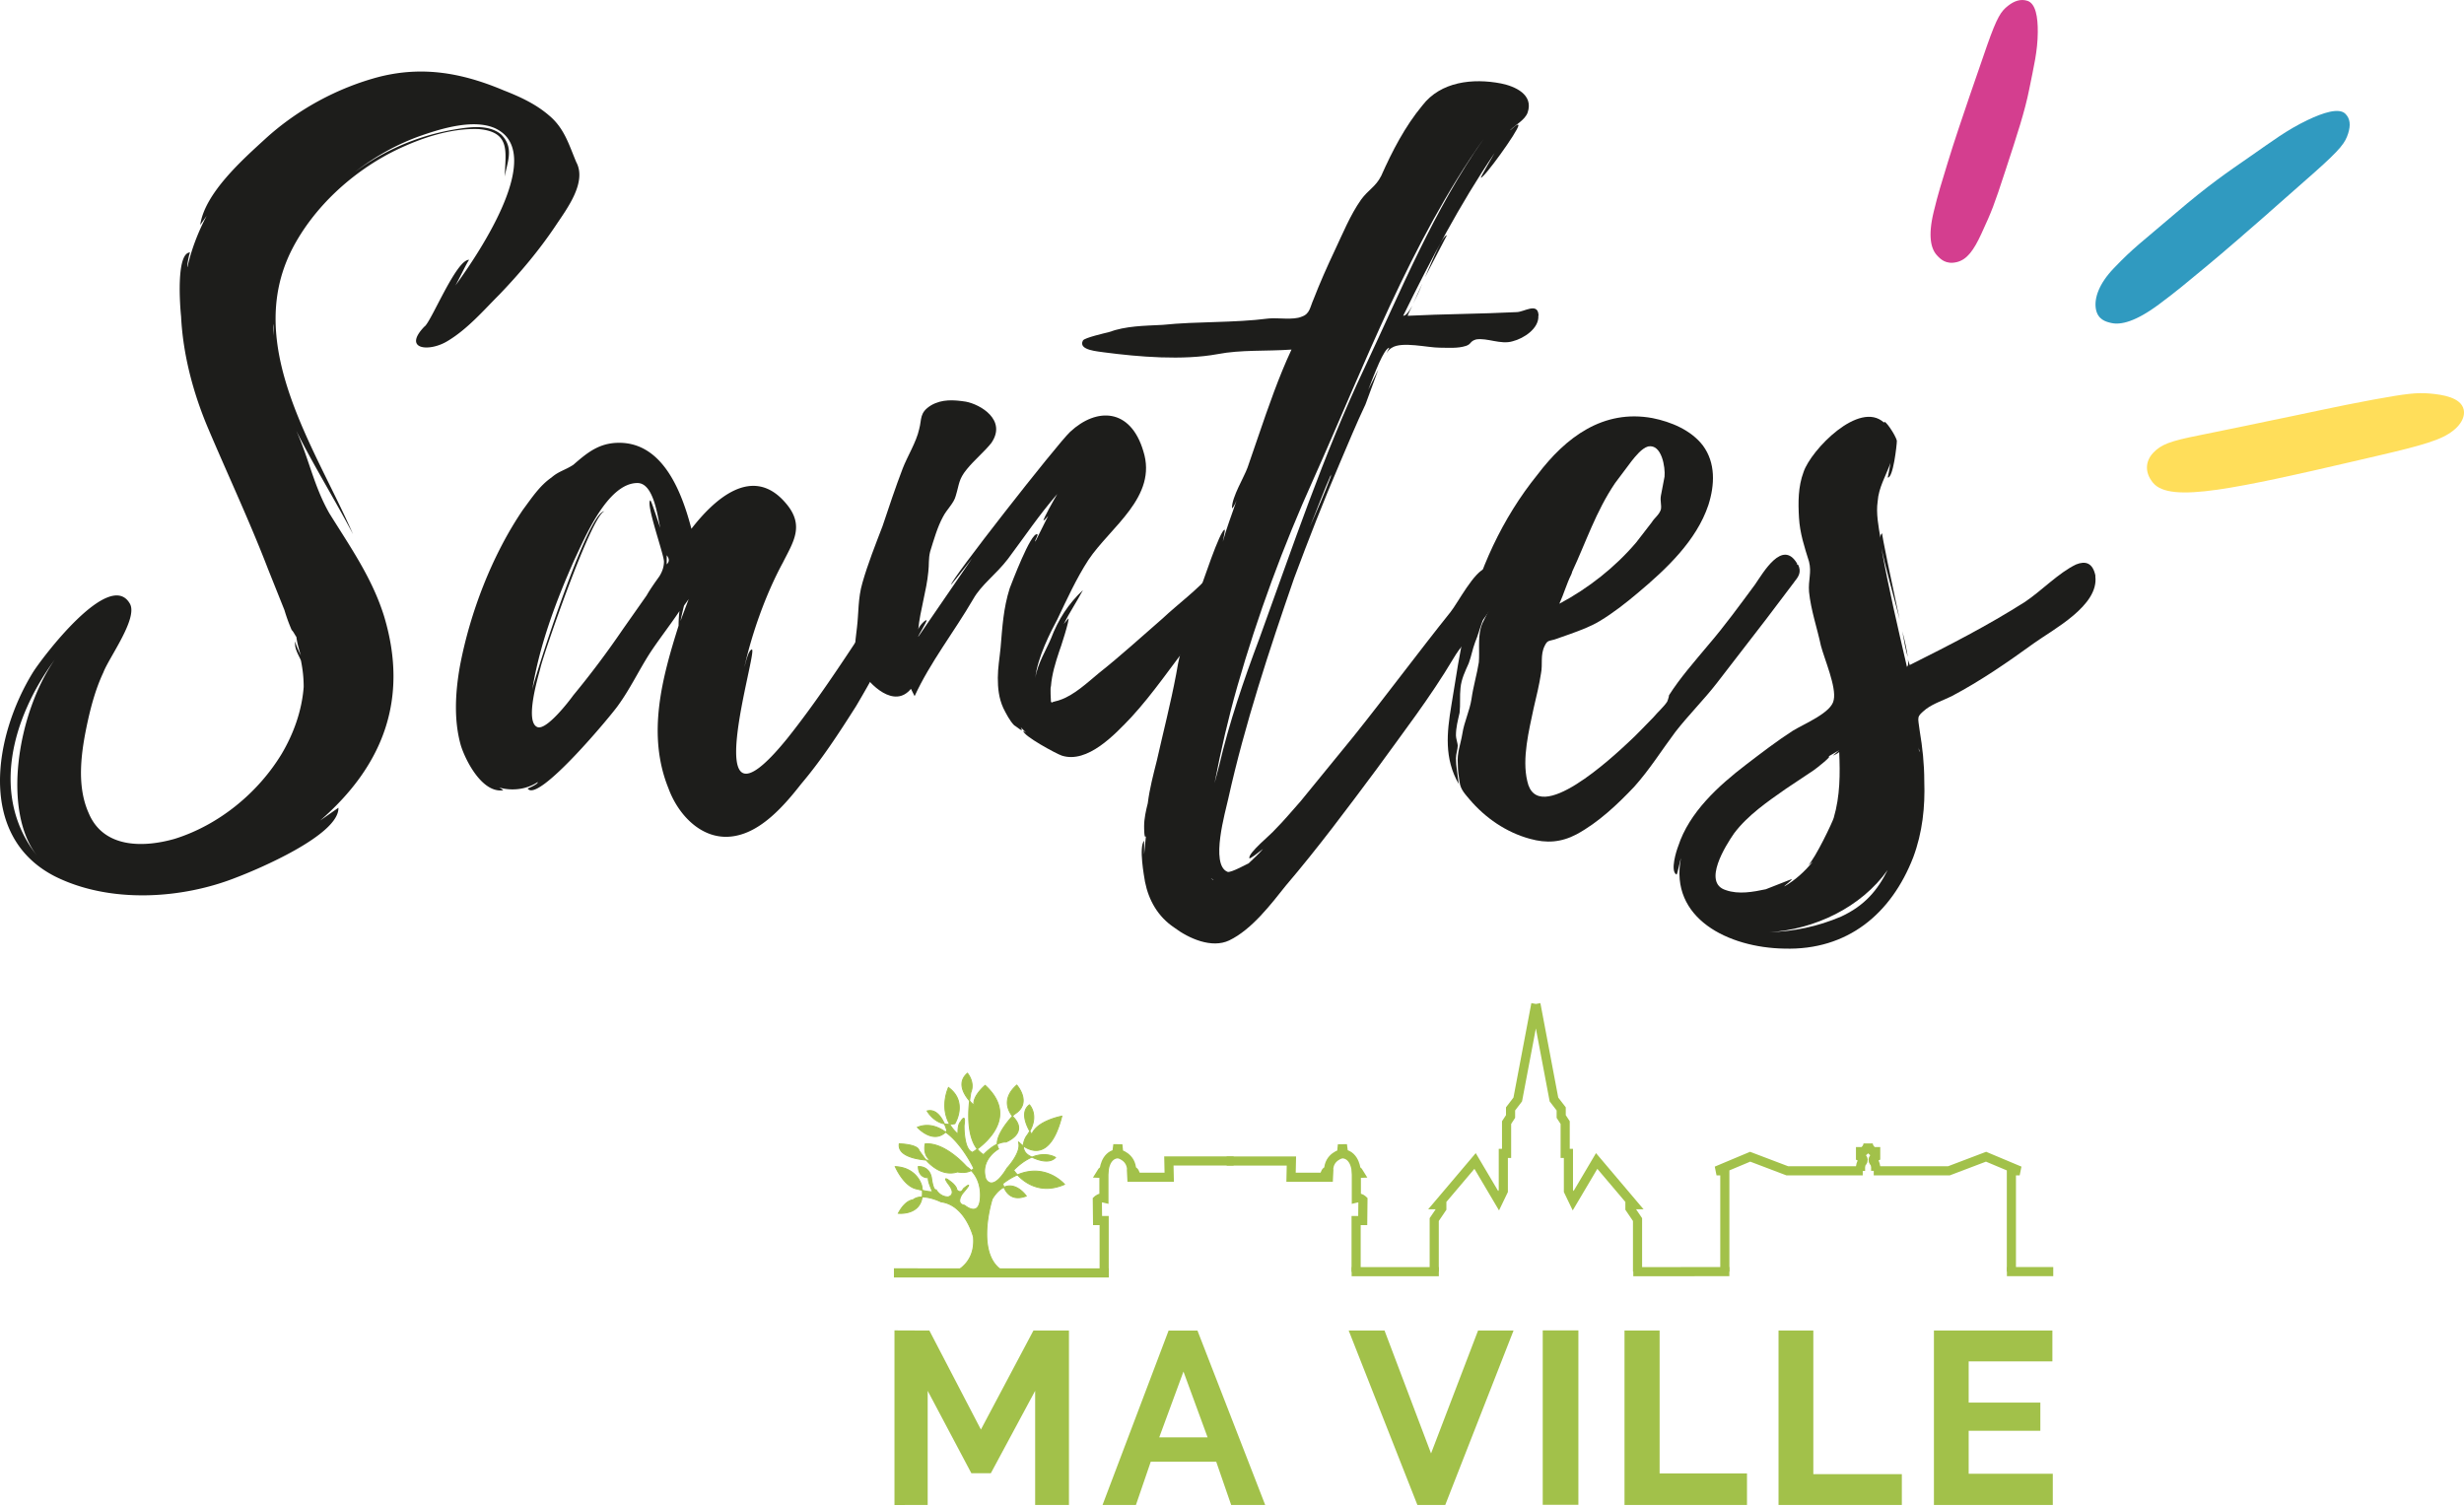
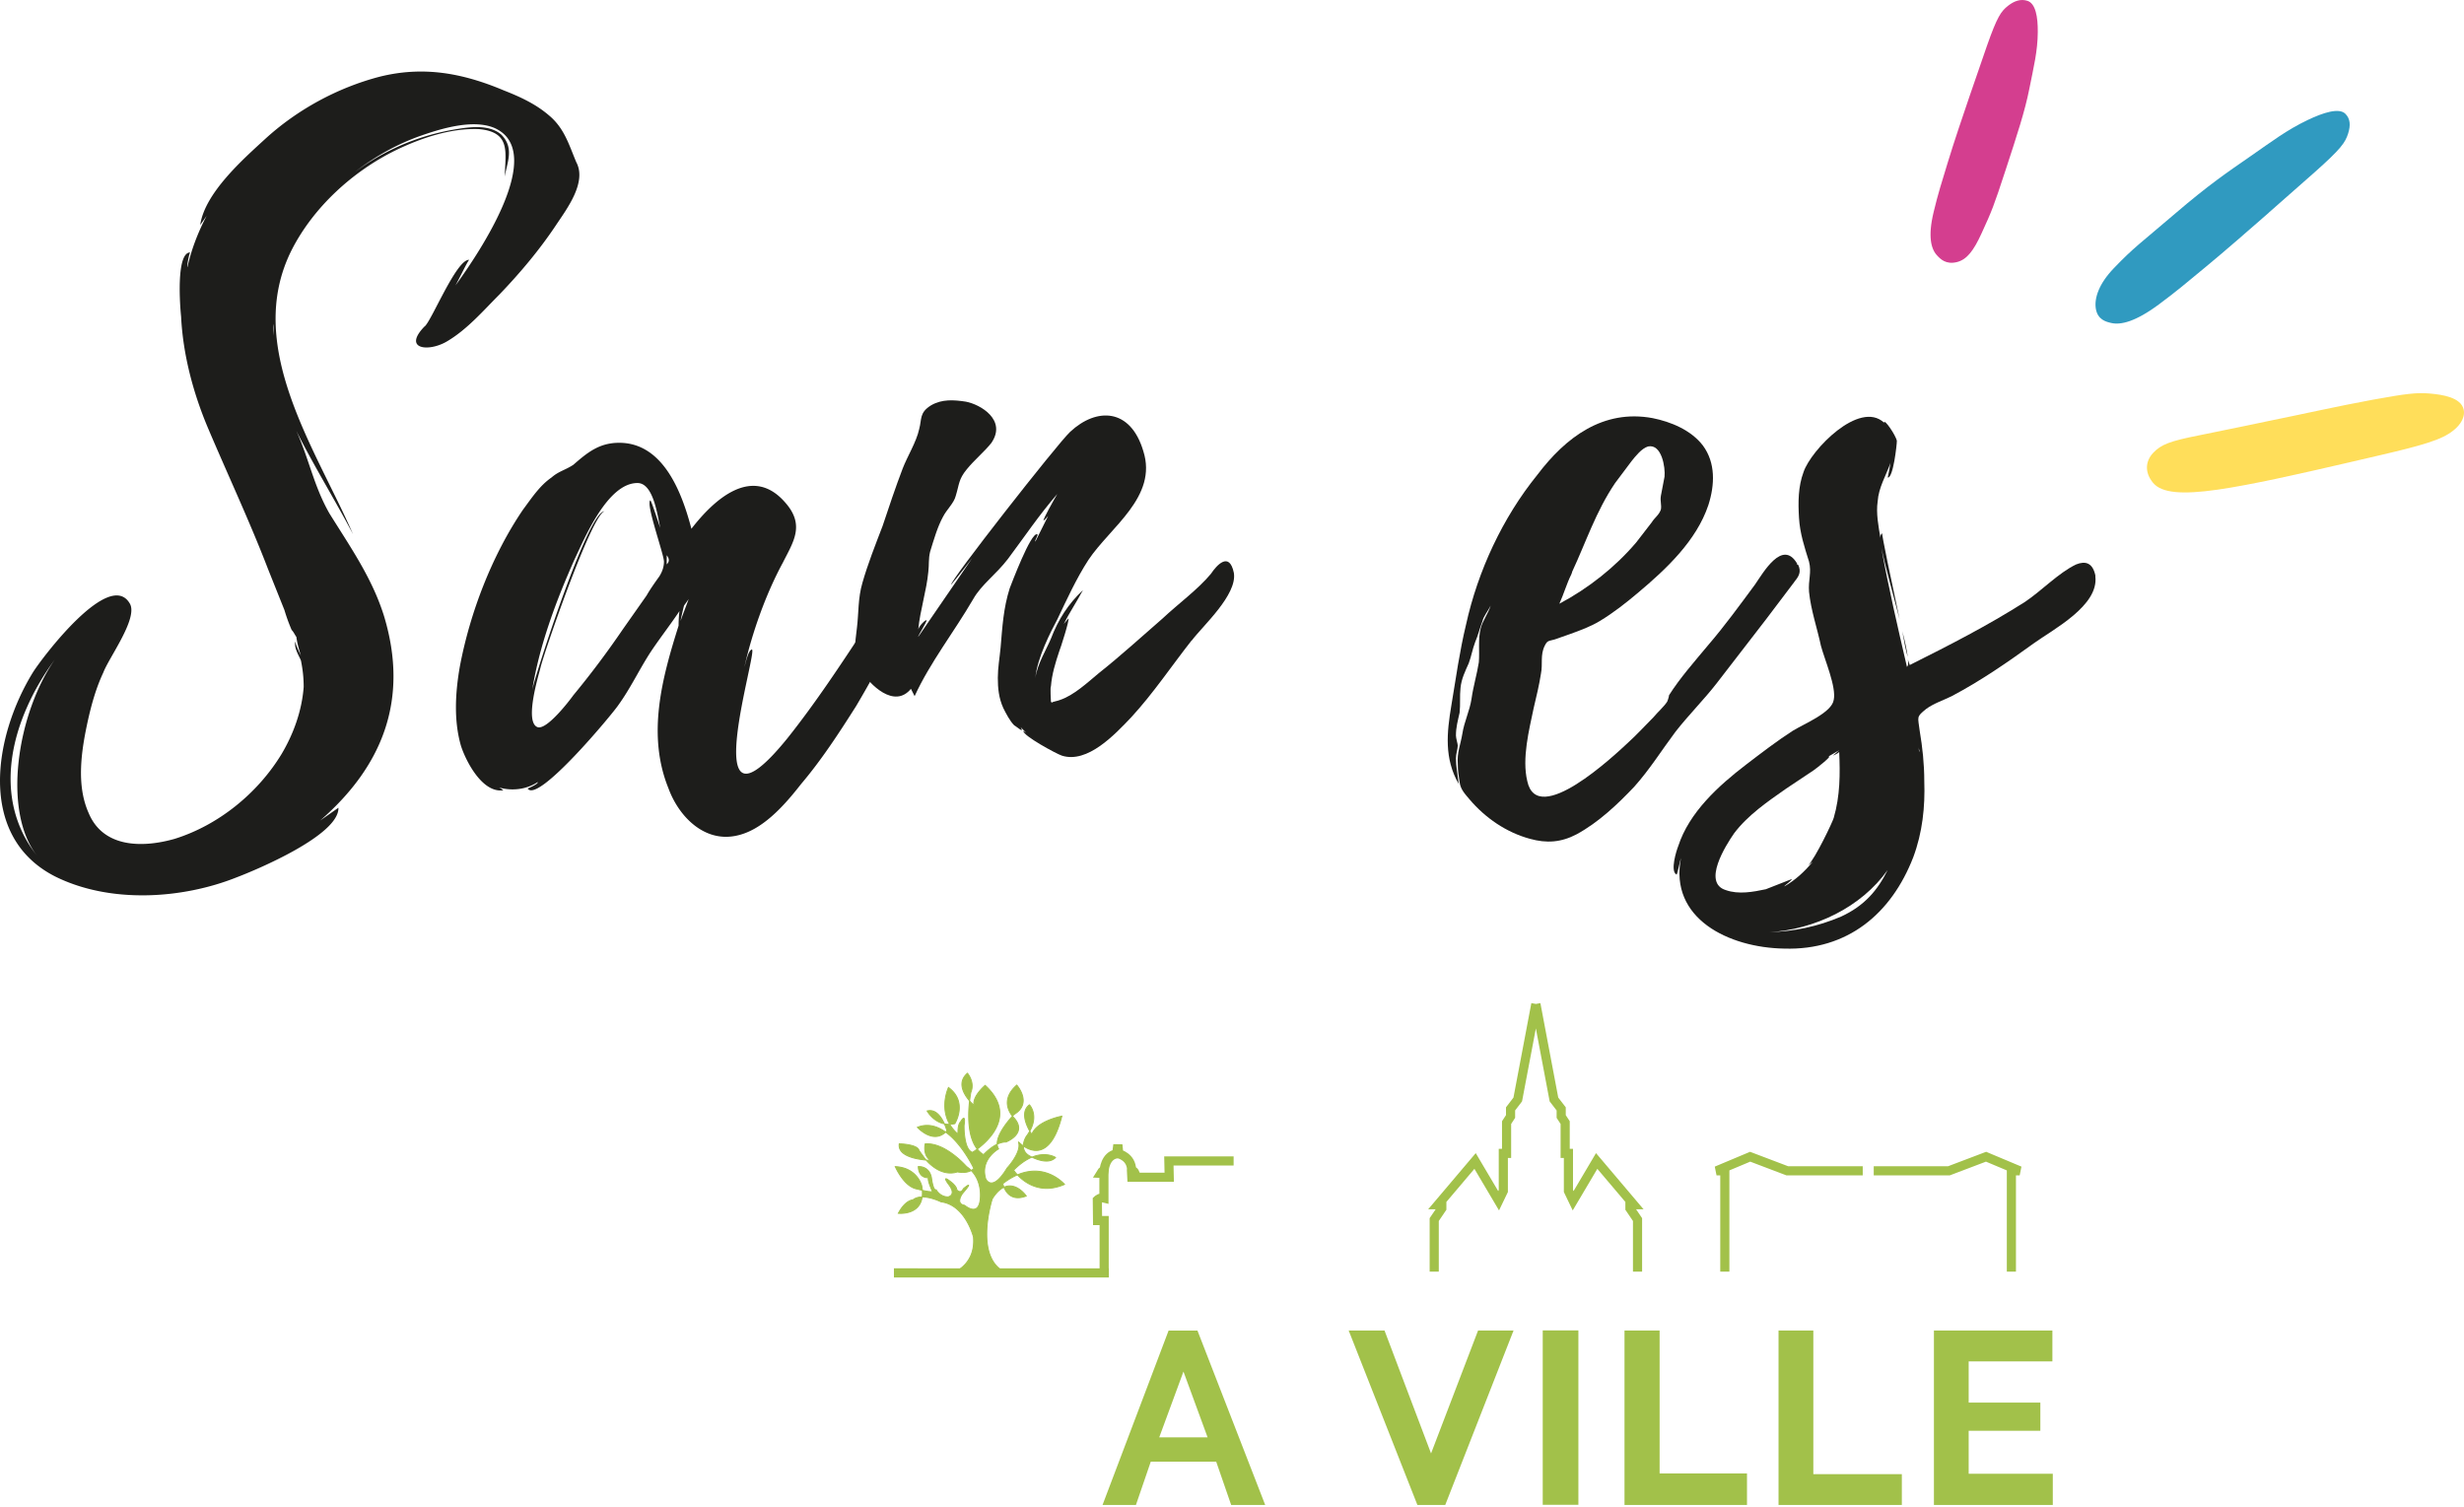
<svg xmlns="http://www.w3.org/2000/svg" width="544.521" height="333.072">
  <g id="icons/logo-header" stroke="none" stroke-width="1" fill="none" fill-rule="evenodd">
-     <path id="Path" d="M339.499 333.072v-39h8.09v39z" />
+     <path id="Path" d="M339.499 333.072h8.09v39z" />
    <path d="M501.699 92.962c6.25-1.25 15.12-3.25 22.62-4.62 7.5-1.37 9.75-1.62 12.62-1.38 2.92.25 6.87.88 7.5 3.5.46 1.92-1 4.38-4.62 6.12-3.62 1.74-10.23 3.17-20.98 5.67s-21.45 4.91-28.77 5.96c-7.87 1.12-12.37.75-14.25-1.5-1.88-2.25-1.75-4.75 0-6.62s3.75-2.62 10.12-3.88c6.37-1.26 15.75-3.25 15.75-3.25h.01z" id="Path" fill="#FFDE5A" fill-rule="nonzero" />
    <path d="M435.339 21.012c-1.47 4.33-3.52 10.33-4.91 14.92-1.39 4.58-2.11 6.76-3.11 10.92-1.31 5.42-.57 8.17.74 9.58.72.78 1.96 2.1 4.42 1.48 2.21-.56 3.69-2.56 5.41-6.31 2.34-5.1 2.7-6 5.32-14s4.26-13 5.24-17.92c.98-4.92 1.85-8.33 1.88-12.58.03-3.33-.46-6.33-2.29-6.92-1.47-.47-2.87 0-4.26 1.08-1.57 1.23-2.41 2.4-4.67 8.83-1.23 3.5-3.77 10.92-3.77 10.92z" id="Path" fill="#D43E8F" fill-rule="nonzero" />
    <path d="M501.379 47.012c-4.01 3.5-9.56 8.36-13.87 11.92-4.31 3.56-6.33 5.3-10.35 8.29-5.24 3.9-8.49 4.62-10.56 4.16-1.14-.26-3.07-.7-3.45-3.23-.34-2.27.67-5.41 3.95-8.84 4.46-4.67 6.12-5.71 13.56-12.09s11.76-9.29 16.6-12.64c4.84-3.36 8.12-5.86 12.65-8.03 3.55-1.7 6.97-2.77 8.37-1.43 1.12 1.09 1.21 2.57.64 4.37-.65 2.03-1.54 3.37-7.47 8.63-3.22 2.86-10.08 8.88-10.08 8.88l.01.01z" id="Path" fill="#309AC0" fill-rule="nonzero" />
    <g id="Group" transform="translate(0 15.813)" fill="#1D1D1B" fill-rule="nonzero">
      <path d="M127.329 19.979c2.43 4.45-2.02 10.31-4.45 13.95-3.64 5.46-7.88 10.51-12.53 15.36-3.44 3.44-7.07 7.68-11.52 10.31-4.04 2.43-9.9 1.82-5.05-3.23 1.41-.81 7.07-14.96 9.9-14.76-.4.4-2.02 3.84-3.03 5.66 5.46-7.48 20.21-29.51 8.69-34.77-4.65-2.02-11.52 0-16.17 1.62-5.26 1.82-10.31 4.65-14.76 8.09 6.27-4.65 13.54-7.88 21.43-9.3 3.44-.61 8.08-1.41 10.92 1.01 3.03 3.03 1.21 6.27.81 9.3 0-5.05 1.62-9.9-5.86-10.51-6.27-.2-12.73 2.02-18.19 4.65-9.5 4.65-18.19 12.53-23.04 22.03-10.71 21.22 5.26 43.86 13.54 62.86-4.04-7.68-8.69-15.16-12.53-22.84 2.83 6.27 3.84 12.13 7.28 18.19 4.65 7.48 9.5 14.35 12.13 22.84 5.46 18.19-.2 32.95-14.15 45.08l4.04-2.83c.2 6.06-18.19 13.75-22.44 15.36-12.13 4.85-28.1 5.86-40.22-.2-17.38-8.89-13.34-31.33-4.85-45.08 2.02-3.23 16.98-23.04 21.43-15.16 1.82 3.23-4.65 11.93-5.86 15.16-1.62 3.44-2.63 7.07-3.44 10.71-1.41 6.47-2.63 14.15.2 20.42 3.23 7.68 11.93 7.68 19 5.66 9.7-3.03 18.39-10.11 23.65-18.8 2.63-4.45 4.45-9.5 4.85-14.76 0-2.02-.2-3.84-.61-5.86-.4-1.01-1.62-2.83-1.21-4.24 0 .81.81 2.22 1.21 3.23-.4-1.41-.81-2.63-1.01-4.25 0 .2-.81-1.42-1.01-1.42a39.1 39.1 0 01-1.62-4.45l-3.64-9.1c-4.04-10.51-8.89-20.82-13.34-31.33-3.23-7.68-5.46-16.17-5.86-24.46-.2-1.82-1.21-14.15 2.02-14.15-.2 0-.81 3.23-.61 3.23.81-3.64 2.22-7.48 4.24-11.32l-1.42 2.02c1.01-7.07 9.5-14.55 14.35-19 7.07-6.47 15.97-11.32 25.27-13.75 9.7-2.43 18.39-.81 27.49 3.03 3.64 1.42 7.07 3.03 9.9 5.46 3.44 2.83 4.45 6.47 6.06 10.31l.01.03zm-115.22 109.96c-9.5 12.94-14.35 30.32-3.84 43.46-7.88-9.9-4.45-31.53 3.84-43.46zm48.31-71.35c0-.81.2-1.82 0-2.83v2.83zm137.65 64.68c-2.63 6.06-5.66 11.52-8.89 16.98-3.84 6.06-7.68 11.93-12.13 17.18-3.64 4.65-8.69 10.51-14.76 11.52-6.87 1.21-12.33-4.45-14.55-10.51-4.85-11.93-1.41-24.46 2.22-35.98 0 0 0-1.82.2-3.23-2.02 3.03-4.85 6.67-6.67 9.5-2.43 3.84-4.24 7.68-6.87 11.32-1.21 1.82-17.79 21.83-20.01 18.39 0 0 2.43-1.01 2.22-1.42-2.43 1.62-5.66 2.02-8.49 1.21.61.4 1.01.61.81.61-4.65.61-8.29-6.67-9.3-9.9-1.62-5.66-1.21-11.93-.2-17.59 2.22-11.72 7.07-24.46 13.95-34.56 1.82-2.43 3.64-5.26 6.27-7.07 1.62-1.42 3.03-1.62 4.85-2.83 3.03-2.63 5.66-4.85 10.11-4.85 9.9 0 13.95 11.32 15.97 19 4.85-6.27 13.54-14.55 21.02-5.46 4.04 4.85 1.41 8.49-.81 12.94-3.84 7.07-6.87 15.77-8.49 23.04.2-.61.81-3.64 1.62-3.84 1.62-.4-12.94 45.28 7.88 19.61 6.27-7.88 11.72-16.17 17.18-24.46 2.43-3.84 4.85-7.88 7.48-11.72 1.21-1.62 4.85-5.46 5.05-1.01.4 4.65-4.04 9.3-5.66 13.14v-.01zm-51.34-14.96c0-1.62-4.04-12.73-3.03-13.54.2-.2 2.02 5.66 2.22 6.06-.61-2.43-1.42-9.9-5.05-9.9-6.67 0-11.72 12.33-13.95 16.98-4.04 9.1-7.68 18.8-9.3 28.7.61-3.03 12.33-39.62 15.97-39.42-2.83.61-13.54 31.73-14.15 34.56-.4 1.62-3.64 12.13-.61 13.14 2.02.61 6.87-5.66 7.88-7.07 3.84-4.65 7.48-9.5 10.92-14.55l5.26-7.48c.81-1.42 1.82-2.83 2.83-4.25.673-1.08 1.01-2.157 1.01-3.23zm.61-1.42v2.02c.61-.61.61-1.21 0-2.02zm4.85 9.7l-1.01 1.41c-.2.61-.81 3.44-.81 3.44l1.82-4.85z" id="Shape" />
      <path d="M263.349 125.699c-4.45 5.66-8.49 11.72-13.34 16.98-3.64 3.84-9.7 10.31-15.36 8.49-1.21-.4-8.69-4.45-8.49-5.46l.61.4-1.21-1.21c1.01 1.62-1.21-.4-1.41-.4-1.01-1.01-1.82-2.63-2.43-3.84-1.01-2.22-1.21-4.45-1.21-6.67 0-2.22.4-4.45.61-6.67.4-4.65.61-8.69 2.02-13.14.4-1.01 4.65-12.33 6.06-11.93.4 0-.61 1.41-.4 1.62l2.83-5.66c-.4.4-.61.81-1.01 1.01-.2-.2 2.43-4.85 3.03-5.86-4.04 4.65-7.28 9.5-10.91 14.35-2.63 3.44-5.86 5.66-7.68 8.89-4.24 7.28-9.5 13.95-12.94 21.43l-.81-1.62c-3.64 4.45-9.1-.81-11.12-4.24-1.82-3.23-1.21-5.66-.81-9.3.4-3.23.2-6.47 1.21-9.9 1.21-4.24 2.83-8.29 4.45-12.53 1.42-4.24 2.83-8.49 4.45-12.73 1.01-2.63 3.03-5.86 3.64-8.69.61-2.22 0-3.64 2.63-5.26 2.43-1.41 5.05-1.21 7.68-.81 3.23.61 9.1 4.04 5.66 9.1-1.41 1.82-3.84 3.84-5.46 5.86-1.82 2.22-1.62 3.23-2.43 5.86-.4 1.62-2.02 3.03-2.83 4.65-1.21 2.22-2.02 5.05-2.83 7.68-.4 1.62-.2 2.83-.4 4.45-.4 4.25-1.82 8.49-2.22 12.73.2-.81 1.62-2.22 1.82-2.02.2.2-2.02 3.64-1.82 3.64l11.93-17.38c-2.63 3.44-4.65 5.86-4.65 5.86-.61-.4 23.45-31.13 26.28-33.76 5.86-5.46 13.34-5.26 16.17 4.25 3.23 10.11-7.28 16.78-12.13 24.05-2.63 4.04-4.85 8.89-6.87 13.14-1.41 2.63-4.45 8.49-4.85 12.94.4-3.03 2.63-6.67 3.44-8.69 1.62-4.24 3.84-7.68 7.07-10.71-1.41 2.63-3.03 5.05-4.24 7.48l1.01-1.21c.4 0-1.82 6.87-2.02 7.28-.81 2.43-1.62 5.05-1.82 7.68-.2.2 0 3.44 0 3.44l.2.2c0-.2 1.42-.4 1.82-.61 3.03-1.01 6.06-3.84 8.49-5.86 4.85-3.84 9.5-8.09 14.15-12.13 3.44-3.23 7.88-6.47 10.71-9.9 1.21-1.82 4.04-5.05 5.05-.2.81 4.85-6.87 11.72-9.3 14.96l-.02-.03z" id="Path" />
-       <path d="M339.959 53.939c.2 2.83-3.23 5.05-5.66 5.66-2.63.81-5.66-.81-8.09-.4-1.41.4-1.01 1.01-2.22 1.42-1.82.61-4.04.4-5.86.4-2.63 0-8.29-1.42-10.51 0-.4.2-.81.61-1.21 1.21l.61-1.21c-1.21.2-3.23 5.66-4.65 9.3l2.22-4.45-2.83 7.68c-2.02 4.25-3.84 8.69-5.66 12.94-3.64 8.49-6.87 16.78-10.11 25.47-5.46 15.77-10.92 32.34-14.55 48.71-.61 2.83-4.04 14.55-.2 16.17.61.4 4.85-2.02 4.65-1.82 1.01-1.01 2.22-2.02 3.23-3.23-.81.61-3.03 2.43-3.03 2.02-.2-1.21 4.85-5.26 5.66-6.27 2.02-2.02 3.84-4.24 5.66-6.27l11.72-14.35c7.28-9.1 14.15-18.39 21.43-27.49 1.62-2.02 5.25-9.1 7.88-9.7 3.23-.61 3.84 2.63 2.83 5.26-1.82 5.46-7.28 9.9-10.11 14.76-5.05 8.49-11.12 16.37-16.98 24.46-6.47 8.69-12.94 17.38-20.01 25.67-3.23 4.04-7.48 9.7-12.53 12.13-3.84 1.82-8.89-.4-12.13-2.83-3.64-2.43-5.66-6.06-6.47-10.11-.2-1.21-1.41-7.68-.2-9.1v3.03l.4-4.04c-.4.81-.4-1.82-.4-2.22 0-1.62.4-3.44.81-5.05.4-3.23 1.21-6.27 2.02-9.5 1.41-6.27 3.03-12.53 4.25-19 1.01-6.47 3.23-12.53 5.26-18.6.4-1.01 4.45-13.34 5.46-13.34.2 0-.4 2.43-.4 2.63.81-3.03 2.02-6.06 3.03-9.1-.4 1.01-1.01 2.02-1.01 1.62 0-2.43 2.63-6.67 3.44-8.89l2.43-7.07c2.22-6.47 4.45-12.94 7.28-19-5.66.4-11.12 0-16.37 1.01-7.68 1.41-17.38.61-25.06-.4-1.01-.2-5.86-.4-4.65-2.63.4-.61 4.85-1.62 5.66-1.82 3.84-1.41 7.88-1.41 11.93-1.62 7.88-.81 15.56-.4 23.45-1.41 2.02-.2 5.46.4 7.28-.4 1.82-.61 1.82-2.02 2.63-3.84 1.41-3.64 3.03-7.28 4.65-10.71 1.82-3.84 3.44-7.88 5.86-11.32 1.62-2.22 3.23-2.83 4.45-5.26 2.43-5.46 5.25-10.92 9.1-15.56 4.04-5.26 11.12-6.06 17.38-4.85 3.03.61 7.28 2.43 5.86 6.47-.61 1.62-2.63 2.63-3.84 3.84 0 .2 1.82-1.82 1.82-1.01-.2 1.41-7.68 11.72-8.29 11.52-.2 0 2.83-5.05 3.03-5.46-7.68 11.32-14.15 23.65-20.21 35.98.61 0 1.21-.81 2.02-2.22-.61 1.21-1.01 2.02-1.01 2.22 7.88-.4 15.97-.4 24.05-.81 1.62 0 4.65-2.22 4.85.61v.2l-.04-.03zm-72.36 124.31c.2.2.4.4.61.4l-.61-.4zm60.24-163.32c-16.17 22.84-26.28 49.93-37.6 75.19-6.67 14.76-12.33 30.12-16.78 45.68-2.02 7.07-3.64 14.15-5.05 21.43l1.01-3.84c2.22-9.5 5.46-19 8.89-28.1 7.28-20.01 14.15-40.63 23.25-59.83 8.08-17.18 15.36-34.97 26.28-50.53zm-33.55 73.78c-1.82 4.04-3.23 8.09-4.85 11.93 1.62-3.64 3.23-7.28 4.65-11.12 0-.2 0-.4.2-.81zm20.01-41.84l-2.02 4.45c.61-1.21 1.42-2.83 2.02-4.45zm5.46-10.71l-4.85 9.3c2.02-4.65 3.84-9.1 4.85-9.3z" id="Shape" />
      <path d="M396.549 112.759l-6.27 8.29-10.92 14.15c-2.83 3.64-6.27 7.07-9.1 10.71-3.03 4.04-5.66 8.29-9.1 12.13-3.64 3.84-7.88 7.88-12.73 10.51-3.44 1.82-6.67 2.02-10.31 1.01-5.26-1.42-9.91-4.65-13.34-8.69-1.01-1.21-2.02-2.22-2.22-3.84-.2-1.21-.4-2.63-.4-4.04-.2-2.43.61-4.24 1.01-6.67.4-2.63 1.62-5.05 2.02-7.68.4-2.83 1.21-5.46 1.62-8.09.2-2.43-.2-5.05.4-7.48.4-1.62 1.62-3.23 2.22-5.05-.61 1.21-1.62 2.43-1.82 3.44-.61 1.62-1.01 3.23-1.62 4.65-.61 1.62-.81 3.03-1.41 4.65-.81 1.82-1.62 3.44-1.82 5.46-.2 1.82 0 3.64-.2 5.46-.4 1.82-.81 3.23-.81 5.05 0 .61.4 1.82.4 2.22 0 .81-.4 1.82-.4 2.83 0 1.82.4 3.64.61 5.66-3.23-5.66-2.63-11.32-1.62-17.38 1.01-6.06 1.82-11.93 3.23-17.79 2.63-11.93 8.08-23.65 15.77-33.15 6.27-8.29 14.55-14.55 25.47-12.53 4.04.81 8.49 2.63 11.12 6.06 2.83 3.84 2.63 8.69 1.21 13.14-2.63 7.88-9.3 14.15-15.56 19.4-2.63 2.22-5.46 4.45-8.49 6.27-2.02 1.21-4.24 2.02-6.47 2.83l-3.44 1.21c-1.42.4-1.62.2-2.22 1.42-1.01 2.02-.4 4.04-.81 6.06-.4 2.63-1.01 5.05-1.62 7.68-1.01 4.85-2.63 11.12-1.41 16.17 2.22 10.31 19.2-5.66 22.23-8.49 2.02-1.82 3.84-3.84 5.66-5.66 1.01-1.21 2.22-2.22 3.03-3.44 0 0 .4-1.01.4-1.41 2.43-3.84 5.66-7.48 8.69-11.12 3.64-4.24 6.87-8.69 10.31-13.34 1.82-2.63 6.06-10.11 9.3-4.65v.2c.133.133.2.133.2 0 .81 1.62.2 2.63-.81 3.84h.02zm-51.95 4.85c6.47-3.44 12.33-8.08 16.98-13.54l3.44-4.45c.61-1.01 1.62-1.62 2.02-2.83.2-1.01-.2-1.82 0-3.03l.81-4.24c.2-2.02-.61-7.28-3.64-6.67-1.41.4-2.83 2.22-3.64 3.23l-3.64 4.85c-4.25 6.27-6.47 13.14-9.5 19.61 0 0 0 .2-.2.61-1.01 2.02-1.62 4.25-2.63 6.47v-.01z" id="Shape" />
      <path d="M463.049 111.549c.81 6.47-9.3 11.72-13.54 14.76-5.86 4.24-11.72 8.29-18.19 11.72-1.62.81-4.04 1.62-5.66 2.83-2.22 1.82-1.82 1.62-1.42 4.85.61 3.64 1.01 7.28 1.01 11.12.2 5.66-.4 11.32-2.43 16.78-4.85 12.53-14.55 20.62-28.5 20.21-12.33-.2-25.47-6.67-22.84-20.01-.2.4-.81 3.84-1.01 3.64-1.41-.81 0-5.26.4-6.27 2.43-7.48 8.89-13.34 14.96-17.99 3.44-2.63 6.87-5.26 10.31-7.48 2.63-1.62 8.69-4.04 9.1-6.87.61-2.83-2.02-8.89-2.83-11.93-.81-3.84-2.22-7.88-2.63-11.93-.2-2.63.61-4.25 0-6.67-1.01-3.23-2.02-6.27-2.22-9.7-.2-3.44-.2-6.87 1.01-10.11 1.62-4.85 12.33-15.97 17.79-10.91 0-1.01 2.63 2.83 2.83 4.04 0 .81-.81 8.29-2.02 8.09 0 0 .4-1.82.61-3.23-1.01 2.83-2.63 5.46-2.83 8.49-.4 2.63.2 5.66.61 8.09 0-.4 0-.81.4-1.01-.2 0 2.02 10.51 3.84 19-1.41-5.46-3.23-11.93-4.04-15.77 1.62 8.89 3.64 17.59 5.66 26.28.2-.2.4-.61.2-1.62.2.61.4 1.01.4 1.21 8.89-4.45 17.18-8.69 25.47-13.95 3.64-2.43 7.48-6.47 11.32-8.29 2.02-.81 3.64-.4 4.25 2.43v.2h-.01zm-72.77 69.13l5.66-2.22c.2.2-1.62 1.42-1.62 1.62 2.43-1.41 4.45-3.23 6.27-5.46l-1.01.81c1.62-1.62 5.46-9.7 5.66-10.51 1.42-4.85 1.42-9.7 1.21-14.55-.4.4-1.01.61-1.41.81l1.41-1.21-2.43 1.42c1.21-.4-2.63 2.63-3.23 3.03l-6.06 4.04c-4.04 2.83-8.49 5.86-11.52 9.9-1.82 2.63-7.07 10.91-1.82 12.53 2.83 1.01 6.06.4 8.89-.2v-.01zm26.88-4.24c-5.86 8.29-16.17 13.14-26.08 13.75 5.46-.2 10.51-1.21 15.77-3.44 5.26-2.43 8.09-5.86 10.31-10.31zm3.23-52.76c.61 2.22 1.01 4.25 1.21 5.66-.4-1.21-.81-3.44-1.21-5.66zm3.64 25.67c0 .4 0 .81.2 1.01 0-.2-.2-.61-.2-1.01z" id="Shape" />
    </g>
-     <path id="Path" stroke="#A2C14A" stroke-width="2.02" d="M360.939 281.022l21.23-.01m61.34 0h10.24m-155.05.01h19.27" />
    <path id="Path" stroke="#A2C14A" stroke-width="2.02" fill="#95C11F" fill-rule="nonzero" d="M245.049 281.302l-47.5-.01" />
-     <path d="M299.689 281.072v-11.34h1.46l.05-4.55s-.65-.63-1.46-.43v-5.43l.7-.03s-.46-.78-.74-.62c0 0-.19-3.28-2.77-3.69l-.27-2.01-.2 2.01s-2.8.63-2.84 3.61c0 0-.49.03-.77.7l.77.07-.04.8h-8.27l.08-3.59h-14.31" id="Path" stroke="#A2C14A" stroke-width="2.02" />
    <path d="M272.619 256.562h-14.31l.08 3.6h-8.27l-.04-.8.77-.07c-.28-.67-.77-.7-.77-.7-.04-2.98-2.84-3.61-2.84-3.61l-.2-2.01-.27 2.01c-2.58.41-2.77 3.69-2.77 3.69-.28-.16-.74.62-.74.62l.7.03v5.43c-.81-.2-1.46.43-1.46.43l.05 4.55h1.46v11.34m117.87-.05v-11.51l-1.68-2.48v-.8h.84l-8.19-9.67-5.2 8.79-1.04-2.16v-8.31h-.72v-6.8l-.88-1.35v-1.68l-1.6-2.08-3.99-21.11m-.01 0l-4 21.11-1.59 2.08v1.68l-.88 1.35v6.8h-.72v8.31l-1.04 2.16-5.2-8.79-8.19 9.67h.84v.8l-1.68 2.48v11.51m127.55-.01v-22.27h1.83l-7.43-3.12-8.22 3.12h-16.6m-2.43 0h-16.66l-8.22-3.12-7.43 3.12h1.83v22.27" id="Path" stroke="#A2C14A" stroke-width="2.02" />
-     <path d="M414.509 258.742v-.86s-.11-1.06-.51-1.26c0 0-.34-.6.51-1v-1.13h-.58s-1.07-.72-1.07-1.8m-.04.01c0 1.08-1.08 1.8-1.08 1.8h-.58v1.13c.86.4.51 1 .51 1-.4.2-.51 1.26-.51 1.26v.86" id="Path" stroke="#A2C14A" stroke-width="2.02" />
    <path d="M208.499 281.932h.34s6.9-1.31 6.29-8.56c0 0-1.75-7.08-7.17-7.78 0 0-4.19-2.1-6.2-.44 0 0-1.66 0-3.23 2.97 0 0 6.36.7 5.17-6.06 0 0-.95-4.02-5.85-4.25 0 0 1.92 4.49 4.84 4.95 0 0 2.5.7 3.38.58 0 0-1.22-2.62-.87-3.09 0 0-2.16.29-2.27-2.45 0 0 2.39-.23 2.91 2.45 0 0 .35 2.97 1.05 2.68 0 0 .82 1.57 2.62 1.57 0 0 2.04-.35.06-2.86 0 0-1.86-2.51.99-.12 0 0 .93.87.87 1.4 0 0 .87 1.05 1.46-.23 0 0 2.74-2.33-.18 1.05 0 0-1.69 2.27.47 2.62 0 0 2.8 2.45 3.38-.87 0 0 .99-4.96-2.97-7.7 0 0-4.7-5.41-9.14-5 0 0-.59 2.54 1.21 3.63 0 0-7.46-.12-6.93-3.65 0 0 4.08.08 4.37 1.48l1.05 1.46s2.85 4.16 6.83 3.42a6.389 6.389 0 00.62-.16s2.33.58 3.61-.76c0 0-5.54-11.88-12.47-9.09 0 0 3.61 4.02 6.52.76 0 0-1.34-5.18-4.37-4.37 0 0 2.04 3.73 6.12 2.8 0 0 2.91-4.67-1.26-7.88l-.14-.11s-2.85 6 2.1 10.31c0 0-.12-2.1.58-2.74 0 0 1.22-2.21.76.82 0 0-.12 5.36 1.86 5.94 0 0 11.48-6.82 2.8-14.8 0 0-2.91 2.45-2.45 4.43 0 0-4.89-4.14-1.46-7.11 0 0 1.69 1.98.76 4.19 0 0-2.21 10.78 2.8 13.81 0 0 2.56-2.86 4.95-2.8 0 0 4.78-1.81 1.87-5.24 0 0-3.85-3.49.52-7.34 0 0 3.55 4.02-.58 6.47 0 0-5.01 5.07-3.44 7.63 0 0-4.14 2.27-2.85 6.58 0 0 1.34 3.26 4.72-2.33 0 0 3.38-3.61 2.5-5.83 0 0 6.41 6.99 9.61-5.65 0 0-5.51 1.01-6.64 4.02 0 0-3.2-4.54-.52-6.53 0 0 2.56 2.68-.7 6.99 0 0-1.81 2.8.64 4.25 0 0 3.67 2.21 5.61.61.08-.06.15-.13.22-.21 0 0-3.9-2.62-9.26 2.8 0 0 4.02 6.29 11.24 3.14 0 0-5.48-6.47-13.63-.17 0 0 .81 4.42 5.18 2.74 0 0-3.73-5.42-7.52.64 0 0-4.6 14.27 4.08 16.66 0 0 .03.2 1.33.28" id="Path" stroke="#A2C14A" stroke-width=".22" fill="#A2C14A" fill-rule="nonzero" />
-     <path id="Path" fill="#A2C14A" fill-rule="nonzero" d="M197.669 294.002v38.59l7.34-.02v-25.22l9.65 18.21h4.31l9.79-18.21v25.22h7.47v-38.54h-7.85l-11.61 21.88-11.39-21.88z" />
    <path d="M261.539 303.112l5.33 14.53h-10.69l5.35-14.53h.01zm-3.29-9.07l-14.6 38.54h7.38l3.28-9.57h14.46l3.31 9.57h7.52l-14.97-38.54h-6.38z" id="Shape" fill="#A2C14A" fill-rule="nonzero" />
    <path id="Path" fill="#A2C14A" fill-rule="nonzero" d="M326.639 294.032l-10.39 27.16-10.28-27.16h-7.92l15.18 38.54h6.16l15.09-38.54z" />
    <path id="Rectangle" fill="#A2C14A" fill-rule="nonzero" d="M340.929 294.002h7.88v38.54h-7.88z" />
    <path id="Path" fill="#A2C14A" fill-rule="nonzero" d="M358.999 294.032v38.54h27.07v-6.97h-19.31v-31.57zm34.04 0v38.54h27.25v-6.8h-19.56v-31.74zm34.34 0v38.54h26.27v-6.89h-18.59v-9.49h15.84v-6.24h-15.84v-9.1h18.5v-6.82z" />
  </g>
</svg>